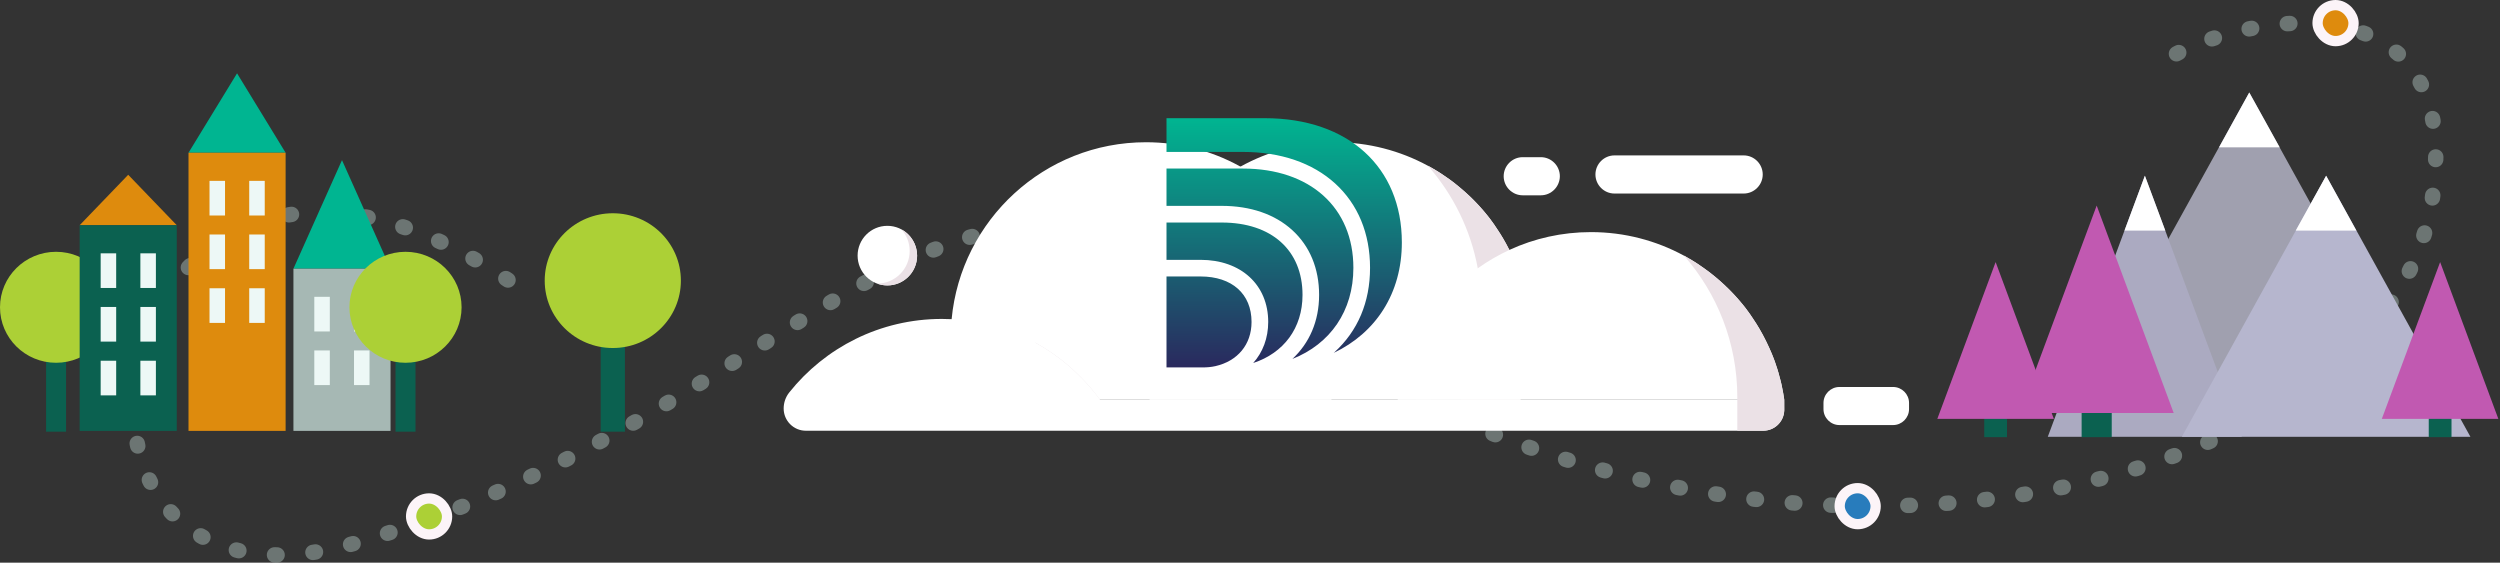
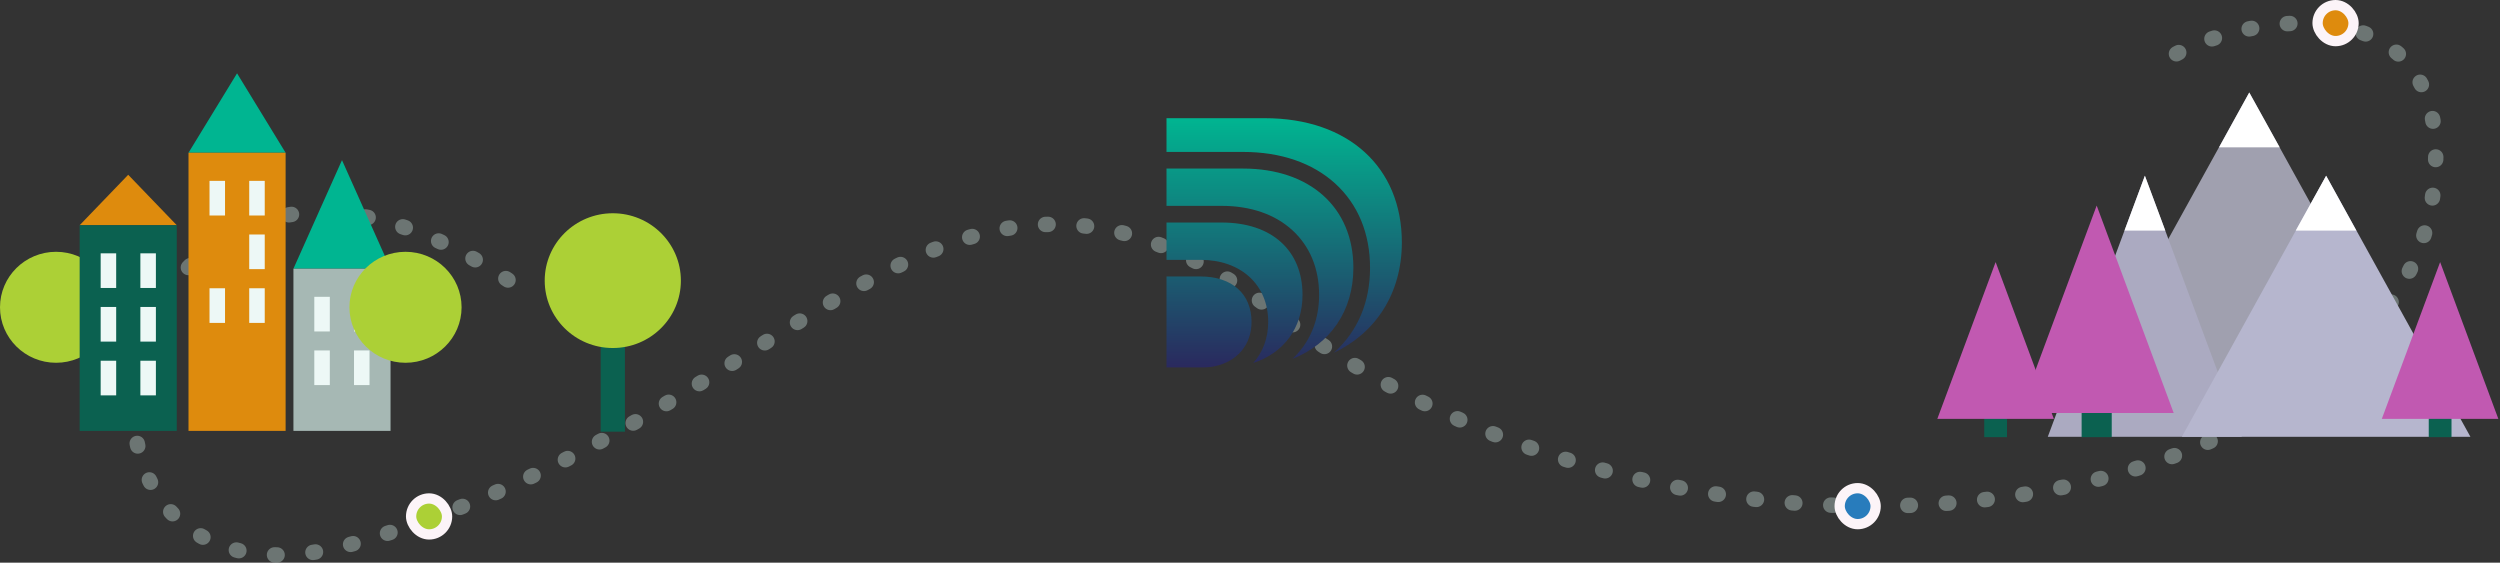
<svg xmlns="http://www.w3.org/2000/svg" width="973" height="219" viewBox="0 0 973 219" fill="none">
  <rect x="0" y="0" width="973" height="219" fill="#333333" stroke="none" />
  <path opacity="0.5" d="M197.715 108.977C39.509 3.547 -3.785 251.663 137.559 211.571C314.239 161.456 367.084 23.957 496.129 121.27C667.5 250.5 928.119 199.752 946.592 77.774C961.37 -19.809 855.331 10.008 838.594 26.713" stroke="#A6B8B4" stroke-width="6" stroke-linecap="round" stroke-linejoin="round" stroke-dasharray="1 14" />
  <g clip-path="url(#clip0_3912_16348)">
    <path d="M819.262 137.599L875.415 36L931.567 137.599L863.645 150.573L819.262 137.599Z" fill="#A0A0AF" />
    <path d="M887.255 57.341L875.415 36L863.645 57.341H887.255Z" fill="white" />
    <path d="M797 170L834.789 68.401L872.508 170H797Z" fill="#ABAAC1" />
    <path d="M842.73 89.742L834.789 68.401L826.849 89.742H842.73Z" fill="white" />
    <path d="M849.182 170L905.334 68.401L961.487 170H849.182Z" fill="#B6B6CE" />
    <path d="M917.104 89.742L905.334 68.401L893.494 89.742H917.104Z" fill="white" />
  </g>
  <g clip-path="url(#clip1_3912_16348)">
    <path d="M345.354 111.085C351.746 111.085 356.928 105.894 356.928 99.49C356.928 93.085 351.746 87.894 345.354 87.894C338.962 87.894 333.78 93.085 333.78 99.49C333.78 105.894 338.962 111.085 345.354 111.085Z" fill="white" />
    <path d="M350.869 89.293C352.833 91.522 354.04 94.462 354.04 97.687C354.04 104.706 348.36 110.373 341.378 110.373C342.632 110.824 343.957 111.085 345.378 111.085C351.768 111.085 356.951 105.892 356.951 99.489C356.928 95.079 354.466 91.261 350.869 89.293Z" fill="#EBE1E6" />
    <path d="M595.572 131.502C595.572 139.92 594.199 148.029 591.691 155.594H447.458C444.949 148.029 443.576 139.92 443.576 131.502C443.576 102.904 459.315 77.982 482.581 64.964C482.652 64.916 482.723 64.893 482.794 64.845C493.681 58.799 506.225 55.36 519.574 55.36C532.663 55.36 544.994 58.68 555.739 64.513C555.739 64.513 555.739 64.513 555.762 64.513C556.118 64.703 556.496 64.916 556.851 65.106C557.561 65.509 558.271 65.936 558.981 66.363C559.005 66.363 559.005 66.387 559.029 66.387C559.384 66.6 559.739 66.837 560.094 67.051C560.449 67.264 560.804 67.501 561.159 67.738C561.514 67.975 561.869 68.213 562.2 68.45C562.532 68.687 562.887 68.924 563.218 69.161C563.242 69.161 563.242 69.185 563.265 69.185C563.597 69.422 563.928 69.659 564.283 69.896C564.685 70.204 565.088 70.489 565.49 70.797C565.703 70.939 565.892 71.106 566.082 71.248C566.176 71.319 566.247 71.39 566.342 71.461C566.957 71.936 567.573 72.433 568.165 72.955C568.212 72.979 568.259 73.026 568.307 73.074C568.543 73.287 568.804 73.501 569.04 73.69C569.49 74.07 569.94 74.473 570.366 74.852C570.531 74.994 570.697 75.16 570.863 75.303C571.005 75.421 571.123 75.54 571.241 75.658C571.549 75.943 571.833 76.204 572.141 76.488C572.377 76.702 572.59 76.939 572.827 77.152L572.969 77.294C573.182 77.508 573.395 77.721 573.608 77.935C573.656 77.982 573.726 78.053 573.774 78.101C573.987 78.314 574.176 78.504 574.366 78.717C574.437 78.788 574.484 78.859 574.555 78.907C574.697 79.049 574.815 79.168 574.934 79.31C575.052 79.452 575.17 79.571 575.289 79.689C575.407 79.808 575.525 79.95 575.644 80.069C576.164 80.638 576.685 81.231 577.206 81.824C577.419 82.085 577.655 82.345 577.868 82.606C577.892 82.654 577.939 82.677 577.963 82.725C578.223 83.033 578.46 83.341 578.72 83.65L578.744 83.673C579.004 83.981 579.241 84.313 579.501 84.622C579.762 84.954 579.999 85.262 580.235 85.594C580.259 85.618 580.259 85.618 580.259 85.641C580.519 85.973 580.756 86.305 580.993 86.637C581.206 86.945 581.419 87.254 581.632 87.538C581.703 87.633 581.75 87.704 581.797 87.799C581.963 88.036 582.129 88.273 582.294 88.534C582.72 89.174 583.17 89.815 583.572 90.479C583.714 90.692 583.856 90.929 583.998 91.143C584.164 91.403 584.33 91.664 584.472 91.925C584.614 92.162 584.756 92.376 584.898 92.613C585.773 94.107 586.602 95.601 587.383 97.166C587.454 97.308 587.525 97.427 587.596 97.569C587.738 97.853 587.856 98.114 587.998 98.399C588.117 98.66 588.235 98.897 588.353 99.157C588.377 99.181 588.377 99.229 588.401 99.252C588.519 99.513 588.661 99.798 588.779 100.059C588.898 100.319 589.016 100.604 589.158 100.889V100.912C589.276 101.173 589.395 101.458 589.513 101.718C589.584 101.908 589.655 102.074 589.75 102.264C589.892 102.596 590.01 102.928 590.152 103.236C590.223 103.426 590.318 103.639 590.389 103.829C590.578 104.303 590.744 104.777 590.933 105.252C591.028 105.489 591.099 105.726 591.193 105.987C591.501 106.888 591.809 107.765 592.093 108.69C592.14 108.856 592.188 109.022 592.235 109.188C592.259 109.259 592.282 109.33 592.306 109.401C592.353 109.591 592.424 109.757 592.472 109.947C592.803 111.061 593.111 112.199 593.371 113.314C593.442 113.622 593.513 113.93 593.584 114.215C593.655 114.547 593.726 114.879 593.797 115.211C593.844 115.448 593.892 115.685 593.939 115.922C594.057 116.444 594.152 116.966 594.247 117.487C594.294 117.701 594.318 117.914 594.365 118.128C594.507 118.981 594.649 119.859 594.767 120.736C594.791 120.831 594.791 120.926 594.815 121.021C594.838 121.234 594.862 121.447 594.909 121.661C594.98 122.23 595.051 122.775 595.099 123.344C595.122 123.487 595.122 123.629 595.146 123.795C595.17 124.056 595.193 124.293 595.217 124.554C595.241 124.815 595.264 125.075 595.288 125.336C595.312 125.55 595.312 125.739 595.335 125.953C595.359 126.403 595.406 126.878 595.43 127.328C595.43 127.542 595.454 127.755 595.454 127.968C595.454 127.992 595.454 128.016 595.454 128.039C595.454 128.229 595.477 128.419 595.477 128.585C595.477 128.941 595.501 129.296 595.501 129.652C595.501 129.842 595.501 130.055 595.501 130.245C595.572 130.766 595.572 131.146 595.572 131.502Z" fill="white" />
    <path d="M595.572 131.501C595.572 139.919 594.199 148.029 591.69 155.593H568.401C573.608 144.709 576.519 132.521 576.519 119.645C576.519 114.452 576.046 109.354 575.147 104.421C572.354 89.293 565.49 75.611 555.739 64.513C556.117 64.727 556.472 64.916 556.851 65.13C557.561 65.533 558.271 65.96 558.981 66.386C559.005 66.386 559.005 66.41 559.029 66.41C559.384 66.624 559.739 66.861 560.094 67.074C560.449 67.288 560.804 67.525 561.159 67.762C561.514 67.999 561.869 68.236 562.2 68.473C562.531 68.71 562.887 68.947 563.218 69.185C563.242 69.185 563.242 69.208 563.265 69.208C563.597 69.445 563.928 69.683 564.283 69.92C564.685 70.228 565.088 70.513 565.49 70.821C565.703 70.963 565.892 71.129 566.082 71.271C566.176 71.342 566.247 71.414 566.342 71.485C566.957 71.959 567.573 72.457 568.164 72.979C568.212 73.002 568.259 73.05 568.306 73.097C568.543 73.311 568.803 73.524 569.04 73.714C569.49 74.093 569.94 74.496 570.366 74.876C570.531 75.018 570.697 75.184 570.863 75.326C571.005 75.445 571.123 75.563 571.241 75.682C571.549 75.966 571.833 76.227 572.141 76.512C572.377 76.725 572.59 76.962 572.827 77.176L572.969 77.318C573.182 77.531 573.395 77.745 573.608 77.958C573.655 78.006 573.726 78.077 573.774 78.124C573.987 78.338 574.176 78.527 574.365 78.741C574.436 78.812 574.484 78.883 574.555 78.93C574.697 79.073 574.815 79.191 574.934 79.334C575.052 79.476 575.17 79.594 575.289 79.713C575.407 79.832 575.525 79.974 575.644 80.092C576.164 80.662 576.685 81.254 577.206 81.847C577.419 82.108 577.655 82.369 577.868 82.63C577.892 82.677 577.939 82.701 577.963 82.748C578.223 83.056 578.46 83.365 578.72 83.673L578.744 83.697C579.004 84.005 579.241 84.337 579.501 84.645C579.762 84.977 579.998 85.285 580.235 85.617C580.259 85.641 580.259 85.641 580.259 85.665C580.519 85.997 580.756 86.329 580.993 86.661C581.206 86.969 581.419 87.277 581.632 87.562C581.703 87.657 581.75 87.728 581.797 87.823C581.963 88.06 582.129 88.297 582.294 88.558C582.72 89.198 583.17 89.838 583.572 90.502C583.714 90.716 583.856 90.953 583.998 91.166C584.164 91.427 584.33 91.688 584.472 91.949C584.614 92.186 584.756 92.399 584.898 92.636C585.773 94.13 586.602 95.624 587.383 97.189C587.454 97.331 587.525 97.45 587.596 97.592C587.738 97.877 587.856 98.138 587.998 98.422C588.117 98.683 588.235 98.92 588.353 99.181C588.377 99.205 588.377 99.252 588.401 99.276C588.519 99.537 588.661 99.821 588.779 100.082C588.898 100.343 589.016 100.627 589.158 100.912V100.936C589.276 101.197 589.395 101.481 589.513 101.742C589.584 101.932 589.655 102.098 589.75 102.287C589.892 102.619 590.01 102.951 590.152 103.26C590.223 103.449 590.318 103.663 590.389 103.852C590.578 104.327 590.744 104.801 590.933 105.275C591.028 105.512 591.099 105.749 591.193 106.01C591.501 106.911 591.809 107.789 592.093 108.713C592.14 108.879 592.187 109.045 592.235 109.211C592.258 109.283 592.282 109.354 592.306 109.425C592.353 109.615 592.424 109.781 592.472 109.97C592.803 111.085 593.111 112.223 593.371 113.337C593.442 113.646 593.513 113.954 593.584 114.239C593.655 114.57 593.726 114.902 593.797 115.234C593.844 115.472 593.892 115.709 593.939 115.946C594.057 116.467 594.152 116.989 594.247 117.511C594.294 117.724 594.318 117.938 594.365 118.151C594.507 119.005 594.649 119.882 594.767 120.759C594.791 120.854 594.791 120.949 594.815 121.044C594.838 121.257 594.862 121.471 594.909 121.684C594.98 122.253 595.051 122.799 595.099 123.368C595.122 123.51 595.122 123.652 595.146 123.818C595.17 124.079 595.193 124.316 595.217 124.577C595.241 124.838 595.264 125.099 595.288 125.36C595.312 125.573 595.312 125.763 595.335 125.976C595.359 126.427 595.406 126.901 595.43 127.352C595.43 127.565 595.454 127.778 595.454 127.992C595.454 128.016 595.454 128.039 595.454 128.063C595.454 128.253 595.477 128.442 595.477 128.608C595.477 128.964 595.501 129.32 595.501 129.675C595.501 129.865 595.501 130.079 595.501 130.268C595.572 130.766 595.572 131.146 595.572 131.501Z" fill="#EBE1E6" />
    <path d="M522.036 131.502C522.036 139.92 520.663 148.029 518.154 155.594H373.898C371.389 148.029 370.016 139.92 370.016 131.502C370.016 129.035 370.134 126.617 370.371 124.222C374.016 85.594 406.512 55.36 446.014 55.36C459.102 55.36 471.433 58.68 482.179 64.513C482.202 64.513 482.226 64.537 482.226 64.537C482.415 64.632 482.605 64.751 482.77 64.845C482.936 64.94 483.102 65.035 483.267 65.13C483.622 65.32 483.954 65.533 484.309 65.723C484.332 65.746 484.38 65.77 484.427 65.794C484.758 65.984 485.09 66.197 485.421 66.387C485.445 66.387 485.445 66.41 485.468 66.41C485.8 66.624 486.131 66.814 486.463 67.027C486.534 67.051 486.581 67.098 486.628 67.145C486.889 67.311 487.125 67.478 487.386 67.644C487.883 67.952 488.38 68.284 488.853 68.616C489.066 68.758 489.279 68.9 489.492 69.066C490.32 69.635 491.125 70.228 491.906 70.845C492.119 70.987 492.309 71.153 492.498 71.295C492.593 71.366 492.664 71.438 492.758 71.509C493.042 71.746 493.326 71.959 493.634 72.196C493.658 72.22 493.658 72.22 493.681 72.244C493.989 72.481 494.297 72.742 494.604 73.002C494.652 73.026 494.699 73.074 494.746 73.121C494.983 73.335 495.243 73.548 495.48 73.738C495.811 74.022 496.119 74.307 496.45 74.591C496.64 74.757 496.829 74.923 496.995 75.089C497.066 75.137 497.113 75.184 497.16 75.255C497.35 75.421 497.563 75.611 497.752 75.801C497.776 75.824 497.799 75.848 497.823 75.872C498.155 76.18 498.462 76.465 498.77 76.773C498.936 76.939 499.101 77.081 499.267 77.247C499.314 77.294 499.362 77.342 499.433 77.413C499.646 77.626 499.859 77.84 500.072 78.053C500.119 78.101 500.19 78.172 500.237 78.219C500.45 78.433 500.64 78.622 500.829 78.836C500.9 78.907 500.947 78.978 501.018 79.025C501.16 79.168 501.279 79.286 501.397 79.429C501.515 79.571 501.634 79.689 501.752 79.808C501.87 79.927 501.989 80.069 502.107 80.187C502.628 80.757 503.148 81.349 503.669 81.942C503.882 82.203 504.119 82.464 504.332 82.725C504.356 82.772 504.403 82.796 504.427 82.843C504.687 83.151 504.924 83.46 505.184 83.768L505.208 83.792C505.468 84.1 505.705 84.432 505.965 84.74C506.225 85.072 506.462 85.38 506.699 85.713C506.722 85.736 506.722 85.736 506.722 85.76C506.983 86.092 507.219 86.424 507.456 86.756C507.645 87.017 507.835 87.254 508 87.515C508.142 87.704 508.261 87.894 508.403 88.084C508.971 88.914 509.539 89.744 510.06 90.574C510.202 90.787 510.344 91.024 510.486 91.237C510.651 91.498 510.817 91.759 510.959 92.02C511.101 92.257 511.243 92.471 511.385 92.708C512.332 94.32 513.231 95.98 514.059 97.664C514.201 97.948 514.32 98.209 514.462 98.494C514.58 98.754 514.698 98.992 514.817 99.252C514.84 99.276 514.84 99.323 514.864 99.347C514.982 99.608 515.124 99.893 515.243 100.153C515.361 100.414 515.479 100.699 515.622 100.983V101.007C515.74 101.268 515.858 101.553 515.977 101.813C516.048 102.003 516.119 102.169 516.213 102.359C516.355 102.691 516.474 103.023 516.616 103.331C516.687 103.521 516.781 103.734 516.852 103.924C517.042 104.398 517.207 104.872 517.397 105.347C517.491 105.584 517.562 105.821 517.657 106.082C517.965 106.983 518.272 107.86 518.556 108.785C518.604 108.951 518.651 109.117 518.698 109.283C518.722 109.354 518.746 109.425 518.769 109.496C518.817 109.686 518.888 109.852 518.935 110.042C519.266 111.156 519.574 112.294 519.834 113.409C519.905 113.717 519.976 114.025 520.047 114.31C520.118 114.642 520.189 114.974 520.26 115.306C520.308 115.543 520.355 115.78 520.402 116.017C520.521 116.539 520.615 117.061 520.71 117.582C520.757 117.796 520.781 118.009 520.828 118.222C520.97 119.076 521.112 119.953 521.231 120.831C521.254 120.926 521.254 121.021 521.278 121.115C521.302 121.329 521.325 121.542 521.373 121.756C521.444 122.325 521.515 122.87 521.562 123.439C521.586 123.582 521.586 123.724 521.609 123.89C521.633 124.151 521.657 124.388 521.681 124.649C521.704 124.909 521.728 125.17 521.752 125.431C521.775 125.645 521.775 125.834 521.799 126.048C521.823 126.498 521.87 126.972 521.894 127.423C521.894 127.636 521.917 127.85 521.917 128.063C521.917 128.087 521.917 128.111 521.917 128.134C521.917 128.324 521.941 128.514 521.941 128.68C521.941 129.035 521.965 129.391 521.965 129.747C521.965 129.937 521.965 130.15 521.965 130.34C522.012 130.766 522.036 131.146 522.036 131.502Z" fill="white" />
    <path d="M694.41 155.451C694.41 155.499 694.433 155.546 694.433 155.594H543.976C546.982 134.513 558.603 116.231 575.147 104.422C579.004 101.671 583.123 99.276 587.478 97.26C597.134 92.802 607.879 90.336 619.216 90.336C632.305 90.336 644.636 93.656 655.381 99.49C655.405 99.49 655.428 99.513 655.428 99.513C655.783 99.703 656.138 99.893 656.47 100.106C656.849 100.319 657.204 100.533 657.559 100.746C657.89 100.936 658.198 101.126 658.529 101.315C658.647 101.387 658.789 101.458 658.908 101.552C659.144 101.695 659.381 101.861 659.641 102.003C659.689 102.027 659.76 102.074 659.807 102.098C660.138 102.311 660.47 102.525 660.777 102.738C661.085 102.928 661.393 103.141 661.677 103.355L661.984 103.568C662.268 103.758 662.552 103.947 662.837 104.161C662.86 104.161 662.86 104.185 662.884 104.185C663.523 104.635 664.186 105.109 664.801 105.584C664.896 105.655 664.967 105.726 665.061 105.773C665.345 105.987 665.606 106.2 665.89 106.414C666.552 106.935 667.215 107.457 667.854 108.002C668.185 108.263 668.493 108.548 668.801 108.809C669.109 109.069 669.416 109.354 669.724 109.615C669.748 109.638 669.795 109.662 669.819 109.71C670.055 109.923 670.316 110.16 670.552 110.374C670.623 110.445 670.694 110.516 670.789 110.587C670.978 110.753 671.168 110.943 671.357 111.109C671.499 111.227 671.617 111.346 671.736 111.488C671.996 111.725 672.256 111.986 672.517 112.223C672.777 112.484 673.037 112.745 673.321 113.029C673.369 113.077 673.416 113.124 673.463 113.172C673.724 113.433 673.984 113.717 674.244 113.978C674.268 114.002 674.292 114.025 674.315 114.049C674.552 114.31 674.789 114.547 675.026 114.808C675.12 114.903 675.215 115.021 675.31 115.116C675.546 115.377 675.759 115.614 675.996 115.875C676.233 116.136 676.469 116.42 676.706 116.681C676.777 116.752 676.824 116.823 676.895 116.895C677.156 117.179 677.392 117.487 677.629 117.772C677.889 118.104 678.173 118.412 678.434 118.744L678.457 118.768C678.718 119.076 678.954 119.408 679.215 119.716C679.475 120.048 679.712 120.357 679.948 120.689C679.972 120.712 679.972 120.712 679.972 120.736C680.209 121.068 680.469 121.4 680.706 121.732C680.919 122.04 681.132 122.348 681.345 122.633C681.416 122.728 681.463 122.799 681.511 122.894C681.676 123.131 681.842 123.368 682.008 123.629C682.434 124.269 682.883 124.909 683.286 125.573C683.428 125.787 683.57 126.024 683.712 126.237C683.877 126.498 684.043 126.759 684.185 127.02C684.327 127.257 684.469 127.47 684.611 127.708C685.558 129.32 686.457 130.98 687.286 132.663C687.428 132.948 687.546 133.209 687.688 133.493C687.806 133.754 687.925 133.991 688.043 134.252C688.067 134.276 688.067 134.323 688.09 134.347C688.209 134.608 688.351 134.892 688.469 135.153C688.587 135.414 688.706 135.699 688.848 135.983V136.007C688.966 136.268 689.084 136.552 689.203 136.813C689.274 137.003 689.345 137.169 689.439 137.359C689.581 137.691 689.7 138.022 689.842 138.331C689.913 138.52 690.007 138.734 690.078 138.924C690.268 139.398 690.433 139.872 690.623 140.346C690.717 140.583 690.788 140.821 690.883 141.081C691.191 141.982 691.498 142.884 691.782 143.785C691.83 143.951 691.877 144.117 691.924 144.283C691.948 144.354 691.972 144.425 691.995 144.496C692.043 144.686 692.114 144.852 692.161 145.041C692.493 146.156 692.8 147.294 693.061 148.409C693.132 148.717 693.203 149.025 693.274 149.31C693.345 149.642 693.416 149.974 693.487 150.306C693.534 150.543 693.581 150.78 693.629 151.017C693.747 151.539 693.842 152.06 693.936 152.582C693.984 152.795 694.007 153.009 694.055 153.222C694.197 153.957 694.315 154.716 694.41 155.451Z" fill="white" />
    <path d="M428.05 155.498C428.074 155.522 428.097 155.546 428.121 155.593H416.831C413.328 147.389 408.548 139.872 402.749 133.28C403.057 133.446 403.364 133.612 403.672 133.778C403.814 133.849 403.932 133.92 404.051 133.991C404.311 134.133 404.595 134.299 404.855 134.465C404.903 134.489 404.95 134.513 404.997 134.537C405.329 134.726 405.66 134.916 405.991 135.129C406.275 135.295 406.536 135.461 406.82 135.651C407.009 135.77 407.222 135.888 407.411 136.03C407.979 136.386 408.524 136.742 409.068 137.121C409.258 137.263 409.471 137.382 409.66 137.524C410.63 138.188 411.553 138.876 412.5 139.587C412.713 139.73 412.902 139.896 413.092 140.038C413.186 140.109 413.281 140.18 413.352 140.251C413.589 140.441 413.825 140.631 414.062 140.82C414.204 140.915 414.322 141.034 414.465 141.152C414.701 141.342 414.938 141.532 415.175 141.745C415.222 141.793 415.269 141.816 415.317 141.864C415.553 142.077 415.814 142.291 416.05 142.48C416.382 142.765 416.689 143.026 417.021 143.334C417.21 143.5 417.399 143.666 417.565 143.832C417.636 143.879 417.683 143.927 417.731 143.998C417.92 144.164 418.133 144.354 418.322 144.543C418.346 144.567 418.37 144.591 418.393 144.614C418.725 144.923 419.032 145.207 419.34 145.515C419.506 145.681 419.671 145.824 419.837 145.99C419.884 146.037 419.932 146.085 420.003 146.156C420.216 146.369 420.429 146.583 420.642 146.796C420.689 146.843 420.76 146.915 420.808 146.962C421.021 147.175 421.21 147.365 421.399 147.578C421.47 147.65 421.541 147.721 421.589 147.768C421.731 147.91 421.849 148.029 421.967 148.171C422.086 148.29 422.204 148.432 422.322 148.551C422.441 148.669 422.559 148.812 422.677 148.93C423.198 149.499 423.719 150.092 424.239 150.685C424.476 150.946 424.689 151.207 424.902 151.467C424.926 151.515 424.973 151.538 424.997 151.586C425.257 151.894 425.494 152.202 425.754 152.511L425.778 152.534C426.038 152.843 426.275 153.175 426.535 153.483C426.796 153.815 427.032 154.123 427.269 154.455C427.293 154.479 427.293 154.479 427.293 154.503C427.553 154.835 427.79 155.167 428.05 155.498Z" fill="#EBE1E6" />
    <path d="M694.433 155.594V159.459C694.433 159.625 694.433 159.767 694.41 159.933C694.173 164.225 690.599 167.64 686.244 167.64H313.639C311.248 167.64 309.095 166.667 307.532 165.102C305.97 163.537 305 161.379 305 158.984C305 156.732 305.757 154.527 307.154 152.772C321.071 135.296 342.514 124.127 366.56 124.127C367.839 124.127 369.117 124.151 370.371 124.222C382.039 124.791 393.021 128.016 402.725 133.28C403.033 133.446 403.341 133.612 403.648 133.778C403.838 133.897 404.027 133.991 404.216 134.11C404.429 134.205 404.642 134.347 404.855 134.466C404.903 134.489 404.926 134.513 404.974 134.537C405.305 134.726 405.636 134.916 405.968 135.13C406.252 135.296 406.512 135.462 406.796 135.651C406.985 135.77 407.198 135.888 407.388 136.031C407.956 136.386 408.5 136.742 409.045 137.121C409.234 137.264 409.447 137.382 409.636 137.525C410.607 138.189 411.53 138.876 412.476 139.588C412.689 139.73 412.879 139.896 413.068 140.038C413.163 140.109 413.257 140.18 413.328 140.252C413.565 140.441 413.802 140.631 414.038 140.821C414.18 140.915 414.299 141.034 414.441 141.153C414.678 141.342 414.914 141.532 415.151 141.745C415.198 141.793 415.246 141.817 415.293 141.864C415.53 142.077 415.79 142.291 416.027 142.481C416.358 142.765 416.666 143.026 416.997 143.334C417.186 143.5 417.376 143.666 417.541 143.832C417.612 143.88 417.66 143.927 417.707 143.998C417.896 144.164 418.109 144.354 418.299 144.544C418.322 144.567 418.346 144.591 418.37 144.615C418.701 144.923 419.009 145.207 419.316 145.516C419.482 145.682 419.648 145.824 419.813 145.99C419.908 146.085 420.003 146.18 420.097 146.298C420.239 146.393 420.381 146.535 420.5 146.678C420.595 146.749 420.713 146.867 420.808 146.962C421.021 147.176 421.21 147.365 421.399 147.579C421.47 147.65 421.541 147.721 421.589 147.768C421.731 147.911 421.849 148.029 421.967 148.172C422.086 148.29 422.204 148.432 422.322 148.551C422.441 148.67 422.559 148.812 422.677 148.93C423.198 149.499 423.719 150.092 424.239 150.685C424.476 150.946 424.689 151.207 424.902 151.468C424.997 151.586 425.091 151.681 425.139 151.847C425.399 151.966 425.588 152.203 425.707 152.464C425.754 152.487 425.778 152.511 425.801 152.535C426.062 152.843 426.298 153.175 426.559 153.483C426.819 153.815 427.056 154.123 427.293 154.455C427.316 154.479 427.316 154.479 427.316 154.503C427.577 154.835 427.813 155.167 428.05 155.499C428.074 155.522 428.097 155.546 428.121 155.594H694.433Z" fill="white" />
    <path d="M694.433 159.909C694.197 164.201 690.623 167.616 686.268 167.616H676.162C676.162 167.331 676.162 158.581 676.162 155.57V154.574C676.162 133.446 668.304 114.144 655.381 99.466C655.405 99.466 655.428 99.49 655.428 99.49C655.783 99.679 656.138 99.869 656.47 100.082C656.849 100.296 657.204 100.509 657.559 100.723C657.89 100.912 658.198 101.102 658.529 101.292C658.647 101.363 658.789 101.434 658.908 101.529C659.144 101.671 659.381 101.837 659.641 101.979C659.689 102.003 659.76 102.05 659.807 102.074C660.138 102.288 660.47 102.501 660.777 102.714C661.085 102.904 661.393 103.118 661.677 103.331L661.984 103.544C662.268 103.734 662.553 103.924 662.837 104.137C662.86 104.137 662.86 104.161 662.884 104.161C663.523 104.611 664.186 105.086 664.801 105.56C664.896 105.631 664.967 105.702 665.061 105.75C665.345 105.963 665.606 106.176 665.89 106.39C666.552 106.912 667.215 107.433 667.854 107.979C668.185 108.239 668.493 108.524 668.801 108.785C669.109 109.046 669.416 109.33 669.724 109.591C669.748 109.615 669.795 109.639 669.819 109.686C670.055 109.899 670.316 110.136 670.552 110.35C670.623 110.421 670.694 110.492 670.789 110.563C670.978 110.729 671.168 110.919 671.357 111.085C671.499 111.204 671.617 111.322 671.736 111.464C671.996 111.702 672.256 111.962 672.517 112.199C672.777 112.46 673.037 112.721 673.321 113.006C673.369 113.053 673.416 113.101 673.463 113.148C673.724 113.409 673.984 113.693 674.244 113.954C674.268 113.978 674.292 114.002 674.315 114.025C674.552 114.286 674.789 114.523 675.026 114.784C675.12 114.879 675.215 114.998 675.31 115.092C675.546 115.353 675.759 115.59 675.996 115.851C676.233 116.112 676.469 116.397 676.706 116.657C676.777 116.729 676.824 116.8 676.895 116.871C677.156 117.155 677.392 117.464 677.629 117.748C677.889 118.08 678.173 118.388 678.434 118.72L678.457 118.744C678.718 119.052 678.954 119.384 679.215 119.693C679.475 120.025 679.712 120.333 679.948 120.665C679.972 120.689 679.972 120.689 679.972 120.712C680.209 121.044 680.469 121.376 680.706 121.708C680.919 122.017 681.132 122.325 681.345 122.609C681.416 122.704 681.463 122.775 681.511 122.87C681.676 123.107 681.842 123.344 682.008 123.605C682.434 124.245 682.883 124.886 683.286 125.55C683.428 125.763 683.57 126 683.712 126.214C683.877 126.474 684.043 126.735 684.185 126.996C684.327 127.233 684.469 127.447 684.611 127.684C685.558 129.296 686.457 130.956 687.286 132.64C687.428 132.924 687.546 133.185 687.688 133.47C687.806 133.731 687.925 133.968 688.043 134.229C688.067 134.252 688.067 134.3 688.09 134.323C688.209 134.584 688.351 134.869 688.469 135.13C688.587 135.39 688.706 135.675 688.848 135.96V135.983C688.966 136.244 689.084 136.529 689.203 136.789C689.274 136.979 689.345 137.145 689.439 137.335C689.581 137.667 689.7 137.999 689.842 138.307C689.913 138.497 690.007 138.71 690.078 138.9C690.268 139.374 690.433 139.848 690.623 140.323C690.717 140.56 690.788 140.797 690.883 141.058C691.191 141.959 691.498 142.86 691.782 143.761C691.83 143.927 691.877 144.093 691.924 144.259C691.948 144.33 691.972 144.401 691.995 144.472C692.043 144.662 692.114 144.828 692.161 145.018C692.493 146.132 692.8 147.27 693.061 148.385C693.132 148.693 693.203 149.001 693.274 149.286C693.345 149.618 693.416 149.95 693.487 150.282C693.534 150.519 693.581 150.756 693.629 150.993C693.747 151.515 693.842 152.037 693.936 152.558C693.984 152.772 694.007 152.985 694.055 153.199C694.197 153.934 694.315 154.692 694.41 155.428V155.57C694.41 156.092 694.41 157.823 694.433 159.909Z" fill="#EBE1E6" />
    <path d="M736.799 165.434H715.9C712.492 165.434 709.699 162.636 709.699 159.221V156.826C709.699 153.412 712.492 150.614 715.9 150.614H736.799C740.207 150.614 743 153.412 743 156.826V159.221C743 162.636 740.207 165.434 736.799 165.434Z" fill="white" />
-     <path d="M599.69 76.014H592.637C588.566 76.014 585.229 72.671 585.229 68.592C585.229 64.513 588.566 61.17 592.637 61.17H599.69C603.761 61.17 607.098 64.513 607.098 68.592C607.075 72.671 603.761 76.014 599.69 76.014Z" fill="white" />
    <path d="M678.647 75.326H628.352C624.281 75.326 620.944 71.983 620.944 67.904C620.944 63.826 624.281 60.482 628.352 60.482H678.647C682.718 60.482 686.055 63.826 686.055 67.904C686.055 71.983 682.718 75.326 678.647 75.326Z" fill="white" />
  </g>
  <path d="M821.887 152.282H810.169V170.141H821.887V152.282Z" fill="#0B6150" />
  <path d="M786 160.732L816.028 80L846 160.732H786Z" fill="#C159B1" />
  <path d="M954.129 156.641H945.27V170.141H954.129V156.641Z" fill="#0B6150" />
  <path d="M927 163.029L949.699 102L972.356 163.029H927Z" fill="#C159B1" />
  <path d="M781.129 156.641H772.27V170.141H781.129V156.641Z" fill="#0B6150" />
  <path d="M754 163.029L776.699 102L799.356 163.029H754Z" fill="#C159B1" />
  <rect x="716" y="190" width="14" height="14" rx="7" fill="#287CBC" stroke="#FCF4F8" stroke-width="4" />
  <rect x="160" y="194" width="14" height="14" rx="7" fill="#ACD036" stroke="#FCF4F8" stroke-width="4" />
  <rect x="902" y="2" width="14" height="14" rx="7" fill="#DE8B0D" stroke="#FCF4F8" stroke-width="4" />
  <g clip-path="url(#clip2_3912_16348)">
-     <path d="M25.71 132.944H17.937V168H25.71V132.944Z" fill="#0B6150" />
    <path d="M21.823 141.191C33.876 141.191 43.647 131.522 43.647 119.595C43.647 107.669 33.876 98 21.823 98C9.771 98 0 107.669 0 119.595C0 131.522 9.771 141.191 21.823 141.191Z" fill="#ACD036" />
  </g>
  <g clip-path="url(#clip3_3912_16348)">
    <path d="M243.219 125.433H233.781V168H243.219V125.433Z" fill="#0B6150" />
    <path d="M238.5 135.446C253.136 135.446 265 123.705 265 109.223C265 94.74 253.136 83 238.5 83C223.864 83 212 94.74 212 109.223C212 123.705 223.864 135.446 238.5 135.446Z" fill="#ACD036" />
  </g>
  <path d="M73.364 59.449L92.262 28.536L111.159 59.449H73.364Z" fill="#00B591" />
  <path d="M111.159 59.448H73.364V167.7H111.159V59.448Z" fill="#DE8B0D" />
  <path d="M87.579 70.392H81.544V83.874H87.579V70.392Z" fill="#EDF8F6" />
  <path d="M103.036 70.392H97V83.874H103.036V70.392Z" fill="#EDF8F6" />
-   <path d="M87.579 91.264H81.544V104.746H87.579V91.264Z" fill="#EDF8F6" />
  <path d="M103.036 91.264H97V104.746H103.036V91.264Z" fill="#EDF8F6" />
  <path d="M87.579 112.192H81.544V125.674H87.579V112.192Z" fill="#EDF8F6" />
  <path d="M103.036 112.192H97V125.674H103.036V112.192Z" fill="#EDF8F6" />
  <path d="M31 87.654L49.897 68.023L68.795 87.654H31Z" fill="#DE8B0D" />
  <path d="M68.795 87.653H31V167.699H68.795V87.653Z" fill="#0B6150" />
  <path d="M45.215 98.597H39.179V112.079H45.215V98.597Z" fill="#EDF8F6" />
  <path d="M60.672 98.597H54.636V112.079H60.672V98.597Z" fill="#EDF8F6" />
  <path d="M45.215 119.469H39.179V132.951H45.215V119.469Z" fill="#EDF8F6" />
  <path d="M60.672 119.469H54.636V132.951H60.672V119.469Z" fill="#EDF8F6" />
  <path d="M45.215 140.397H39.179V153.879H45.215V140.397Z" fill="#EDF8F6" />
  <path d="M60.672 140.397H54.636V153.879H60.672V140.397Z" fill="#EDF8F6" />
  <path d="M114.205 104.576L133.103 62.325L152 104.576H114.205Z" fill="#00B591" />
  <path d="M152 104.577H114.205V167.7H152V104.577Z" fill="#A6B8B4" />
  <path d="M128.364 115.521H122.328V129.003H128.364V115.521Z" fill="#EDF8F6" />
-   <path d="M143.821 115.521H137.785V129.003H143.821V115.521Z" fill="#EDF8F6" />
+   <path d="M143.821 115.521H137.785V129.003H143.821Z" fill="#EDF8F6" />
  <path d="M128.364 136.392H122.328V149.874H128.364V136.392Z" fill="#EDF8F6" />
  <path d="M143.821 136.392H137.785V149.874H143.821V136.392Z" fill="#EDF8F6" />
  <g clip-path="url(#clip4_3912_16348)">
-     <path d="M161.71 132.944H153.937V168H161.71V132.944Z" fill="#0B6150" />
    <path d="M157.824 141.191C169.876 141.191 179.647 131.522 179.647 119.595C179.647 107.669 169.876 98 157.824 98C145.771 98 136 107.669 136 119.595C136 131.522 145.771 141.191 157.824 141.191Z" fill="#ACD036" />
  </g>
  <path fill-rule="evenodd" clip-rule="evenodd" d="M454 46H492.249C524.813 46 545.599 65.117 545.599 94.358C545.599 114.105 535.537 129.521 519.081 137.347C519.176 137.252 519.27 137.174 519.365 137.095C528.435 128.844 533.222 117.632 533.222 104.247C533.222 90.862 528.529 79.509 519.648 71.415C510.814 63.384 498.422 59.133 483.793 59.133H454V46ZM454 65.605H483.777C509.869 65.605 526.734 80.769 526.734 104.247C526.734 121.065 517.711 133.883 503.004 139.693C509.57 133.568 513.397 125.065 513.397 114.782C513.397 104.499 509.775 95.776 502.941 89.556C496.17 83.383 486.69 80.123 475.51 80.123H454V65.605ZM454 86.611H475.526C494.91 86.611 506.941 97.413 506.941 114.782C506.941 127.726 499.587 137.41 487.745 141.284C491.462 137.127 493.587 131.631 493.587 125.301C493.587 110.845 482.99 101.13 467.243 101.13H454V86.611ZM467.243 107.601H454V143H467.999C469.7 143 471.384 142.874 473.038 142.496C481.636 140.544 487.1 134.119 487.1 125.301C487.1 114.388 479.494 107.601 467.243 107.601Z" fill="url(#paint0_linear_3912_16348)" />
  <defs>
    <linearGradient id="paint0_linear_3912_16348" x1="499.799" y1="46" x2="499.799" y2="143" gradientUnits="userSpaceOnUse">
      <stop stop-color="#00B591" />
      <stop offset="1" stop-color="#2A295E" />
    </linearGradient>
    <clipPath id="clip0_3912_16348">
      <rect width="164.487" height="134" fill="white" transform="translate(797 36)" />
    </clipPath>
    <clipPath id="clip1_3912_16348">
-       <rect width="438" height="112.279" fill="white" transform="translate(305 55.36)" />
-     </clipPath>
+       </clipPath>
    <clipPath id="clip2_3912_16348">
      <rect width="43.647" height="70" fill="white" transform="translate(0 98)" />
    </clipPath>
    <clipPath id="clip3_3912_16348">
      <rect width="53" height="85" fill="white" transform="translate(212 83)" />
    </clipPath>
    <clipPath id="clip4_3912_16348">
      <rect width="43.647" height="70" fill="white" transform="translate(136 98)" />
    </clipPath>
  </defs>
</svg>